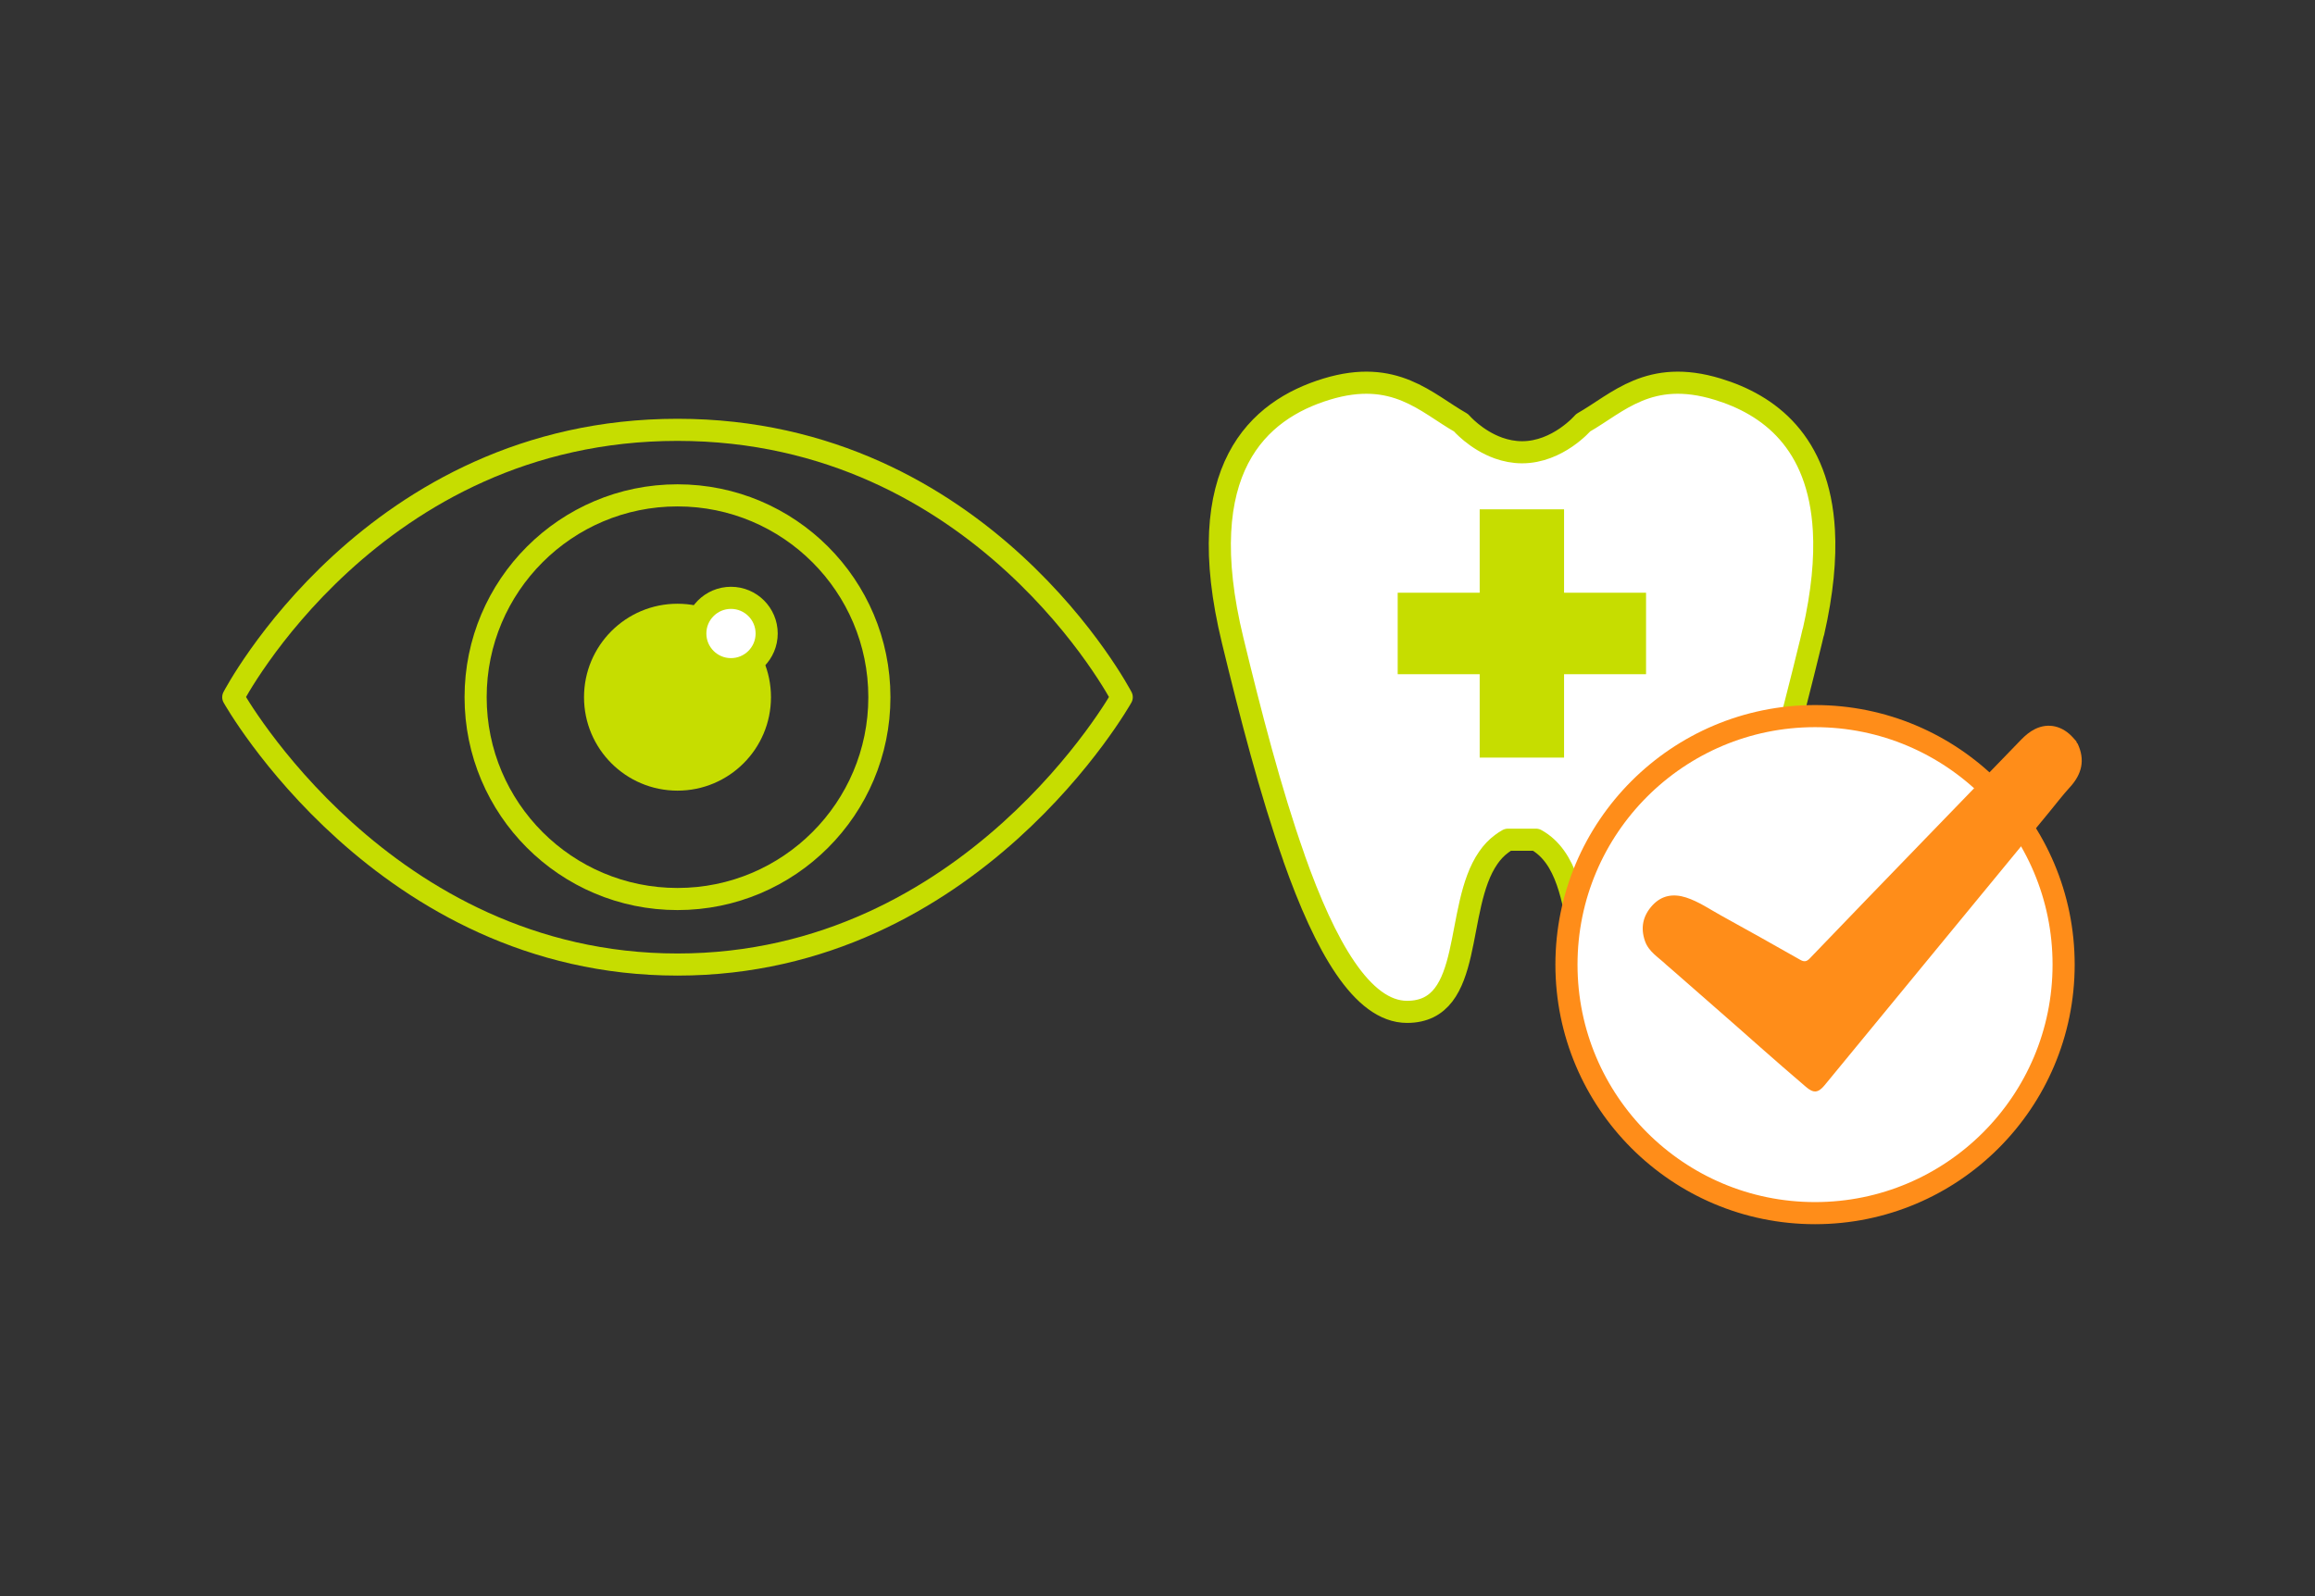
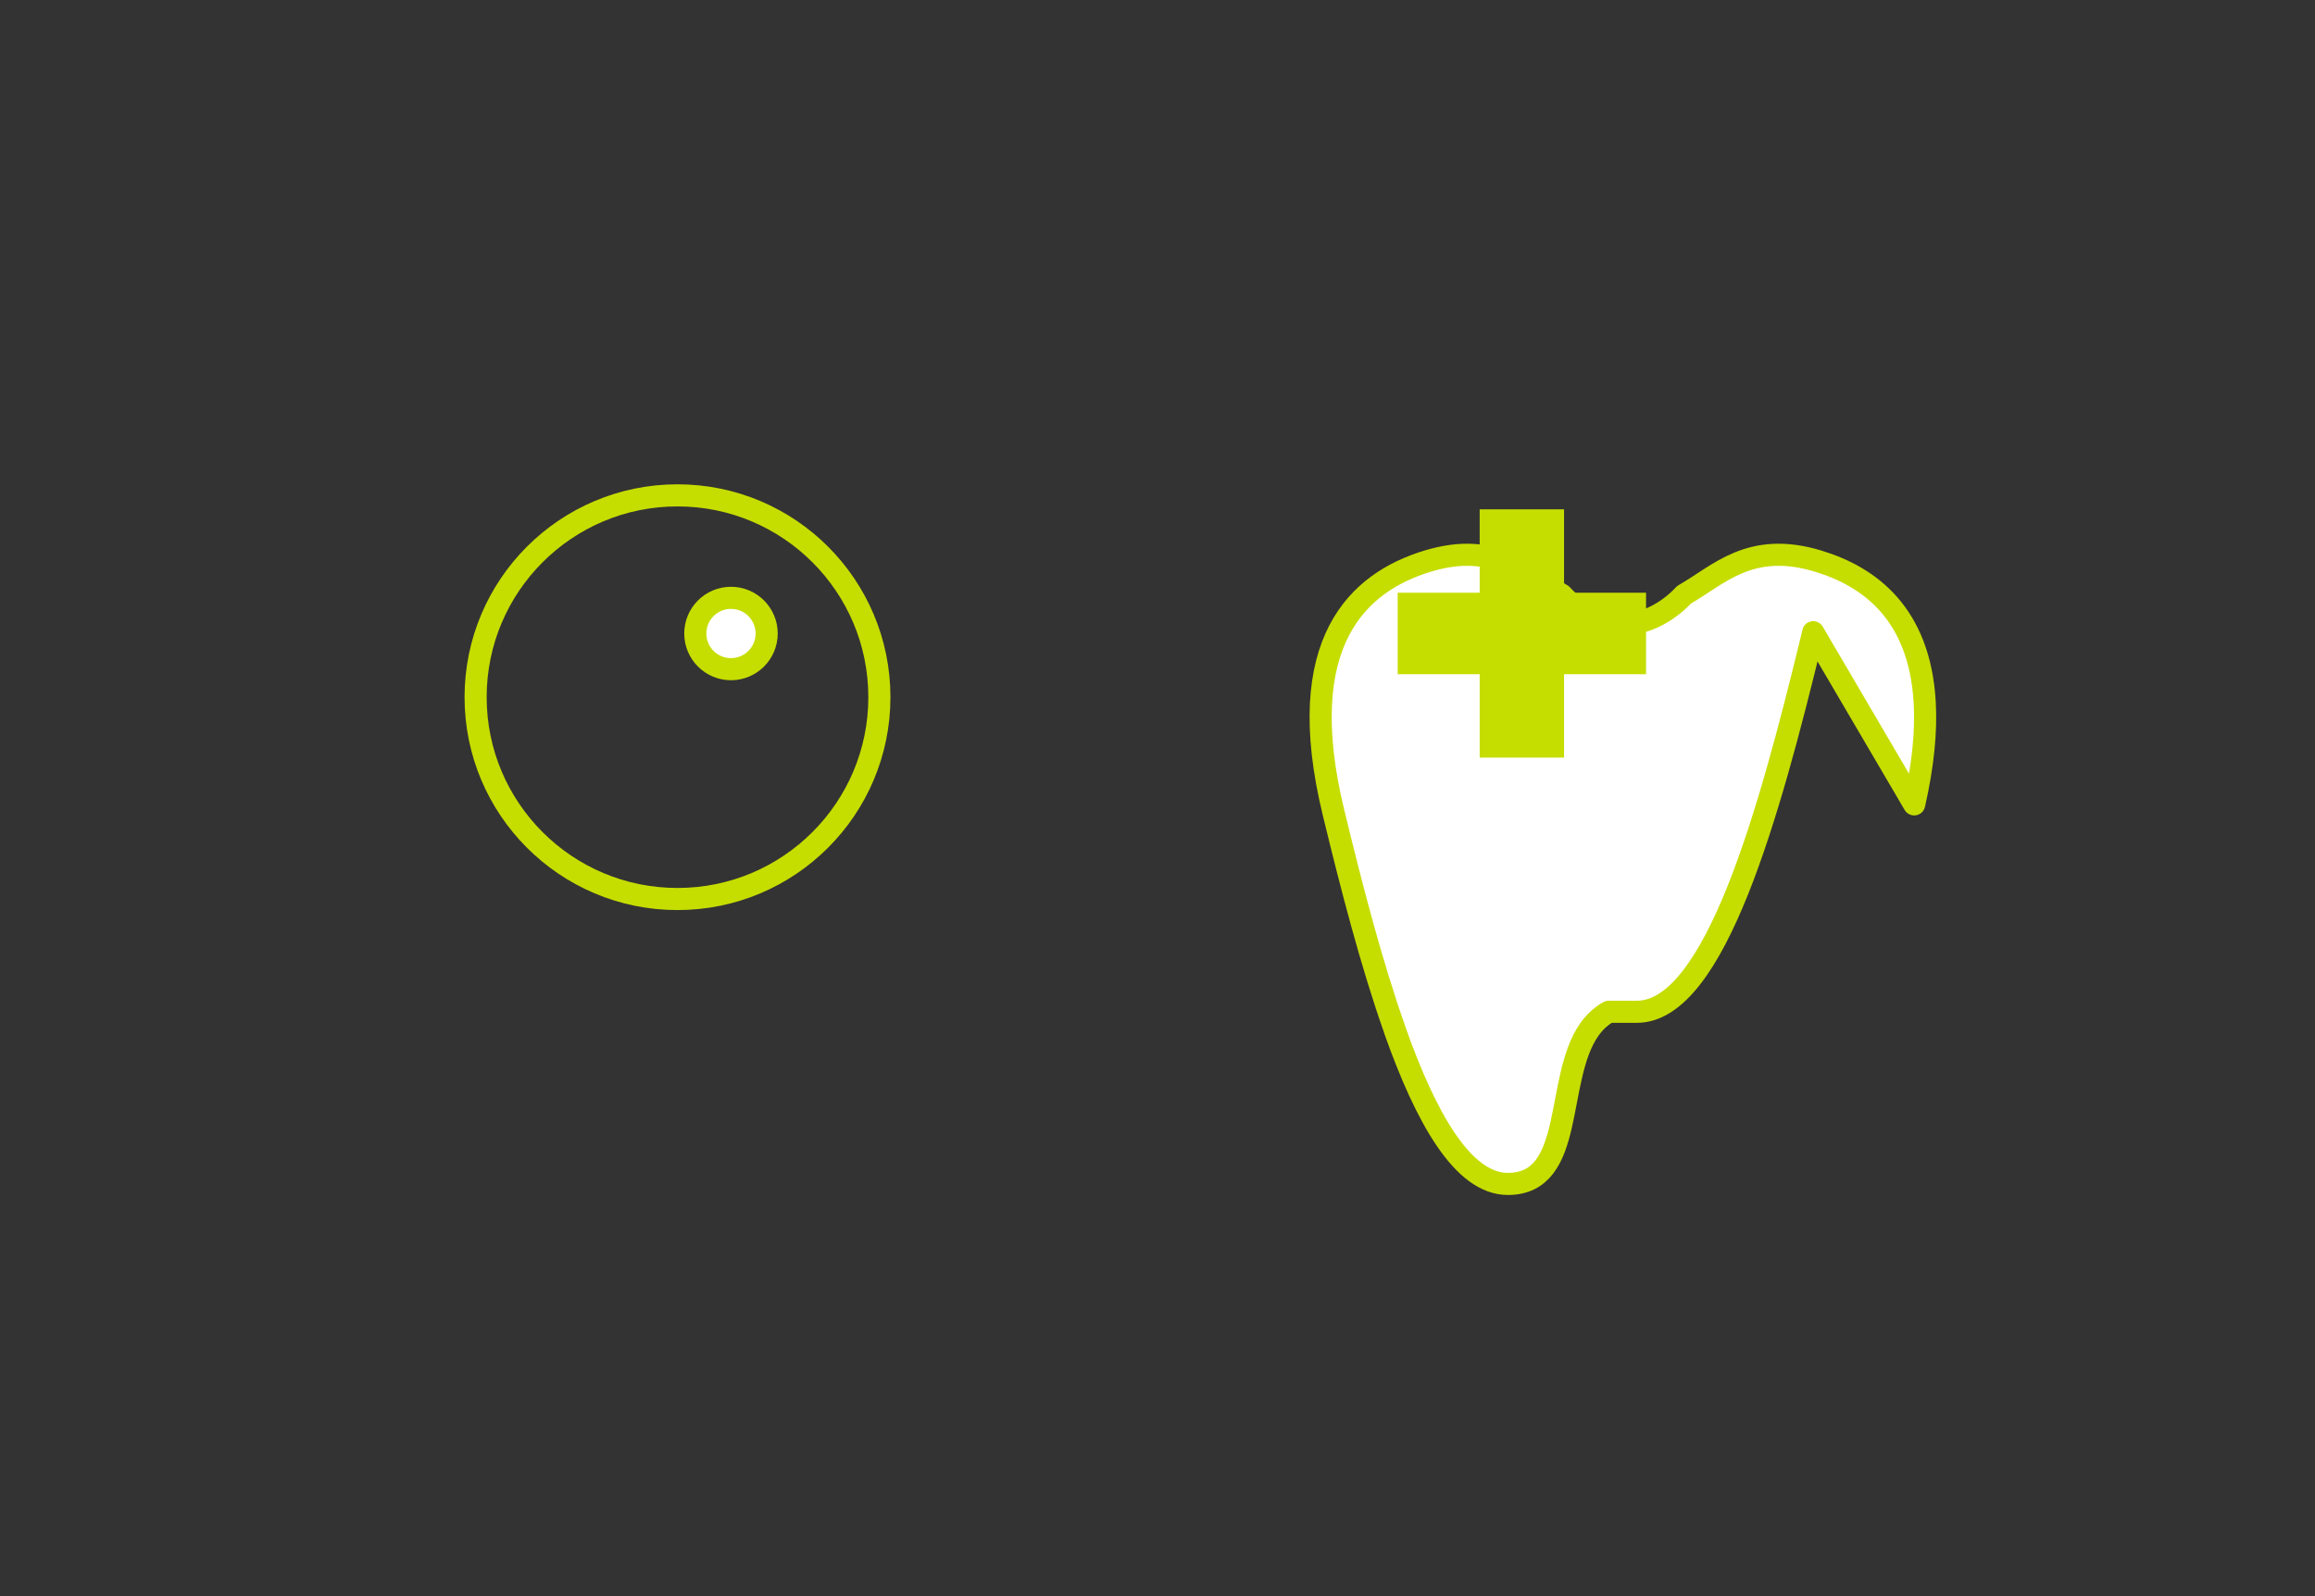
<svg xmlns="http://www.w3.org/2000/svg" id="_層_1" viewBox="0 0 290 200">
  <rect x="0" y="0" width="290" height="200" fill="#333333" stroke="none" />
  <defs>
    <style>.cls-1{fill:#ff8d19;}.cls-2{fill:#c6dd00;}.cls-3{stroke:#ff8d19;}.cls-3,.cls-4{fill:#fff;}.cls-3,.cls-4,.cls-5{stroke-linecap:round;stroke-linejoin:round;stroke-width:2.77px;}.cls-4,.cls-5{stroke:#c6dd00;}.cls-5{fill:none;}</style>
  </defs>
  <g>
    <g>
-       <path class="cls-5" d="M140.52,87.36s-18.76,33.5-55.65,33.5S29.22,87.36,29.22,87.36c0,0,17.41-33.5,55.65-33.5s55.65,33.5,55.65,33.5Z" />
      <circle class="cls-5" cx="84.87" cy="87.36" r="25.29" />
-       <circle class="cls-2" cx="84.87" cy="87.36" r="11.71" />
      <circle class="cls-4" cx="91.57" cy="79.38" r="4.47" />
    </g>
-     <path class="cls-4" d="M227.14,79.22c-.07,.34-.16,.68-.24,1.03-5.23,21.48-12.05,46.53-21.85,46.53s-4.79-17.21-12.63-21.56h-3.53c-.27,.15-.53,.32-.78,.51-.65,.48-1.21,1.08-1.67,1.75h0c-4.35,6.25-1.65,19.31-10.18,19.31-5.62,0-10.26-8.23-14.17-19.3h0s0-.02,0-.03c-2.92-8.23-5.45-18.04-7.67-27.2-5.23-21.48,3.2-28.89,11.76-31.5,8.56-2.61,12.48,1.74,16.84,4.21,0,0,1.84,2.16,4.72,3.18,.88,.31,1.87,.52,2.93,.52,4.49,0,7.65-3.7,7.65-3.7,4.35-2.47,8.28-6.82,16.84-4.21,6.39,1.94,12.69,6.56,13.32,17.7,.2,3.55-.18,7.77-1.32,12.77Z" />
+     <path class="cls-4" d="M227.14,79.22c-.07,.34-.16,.68-.24,1.03-5.23,21.48-12.05,46.53-21.85,46.53h-3.53c-.27,.15-.53,.32-.78,.51-.65,.48-1.21,1.08-1.67,1.75h0c-4.35,6.25-1.65,19.31-10.18,19.31-5.62,0-10.26-8.23-14.17-19.3h0s0-.02,0-.03c-2.92-8.23-5.45-18.04-7.67-27.2-5.23-21.48,3.2-28.89,11.76-31.5,8.56-2.61,12.48,1.74,16.84,4.21,0,0,1.84,2.16,4.72,3.18,.88,.31,1.87,.52,2.93,.52,4.49,0,7.65-3.7,7.65-3.7,4.35-2.47,8.28-6.82,16.84-4.21,6.39,1.94,12.69,6.56,13.32,17.7,.2,3.55-.18,7.77-1.32,12.77Z" />
  </g>
  <path class="cls-2" d="M185.36,84.48h-10.27v-10.21h10.27v-10.45h10.57v10.45h10.27v10.21h-10.27v10.45h-10.57v-10.45Z" />
  <g>
-     <circle class="cls-3" cx="227.37" cy="120.87" r="31.14" />
-     <path class="cls-1" d="M208.78,120.93c-.97-.95-2.24-1.63-2.72-3.03-.58-1.69-.24-3.18,.95-4.47,1.17-1.26,2.62-1.48,4.21-.97,1.6,.52,2.98,1.49,4.44,2.29,3.3,1.81,6.57,3.66,9.84,5.51,.49,.28,.81,.26,1.22-.18,4.8-5.01,9.63-9.99,14.45-14.98,4.01-4.15,8.03-8.29,12.04-12.44,.51-.52,1.07-.99,1.72-1.31,1.67-.82,3.45-.4,4.78,1.1,.13,.15,.27,.3,.4,.45,.01,.1,.04,.2,.14,.25h0c.99,2.07,.55,3.86-.97,5.51-.88,.96-1.67,2-2.5,3.01-4.8,5.84-9.6,11.67-14.4,17.51-4.61,5.6-9.21,11.21-13.82,16.81-.81,.98-1.39,1.01-2.34,.19-1.92-1.65-3.84-3.3-5.73-4.98-3.72-3.31-7.49-6.57-11.23-9.86v-.03h-.04l-.45-.39Z" />
-   </g>
+     </g>
</svg>